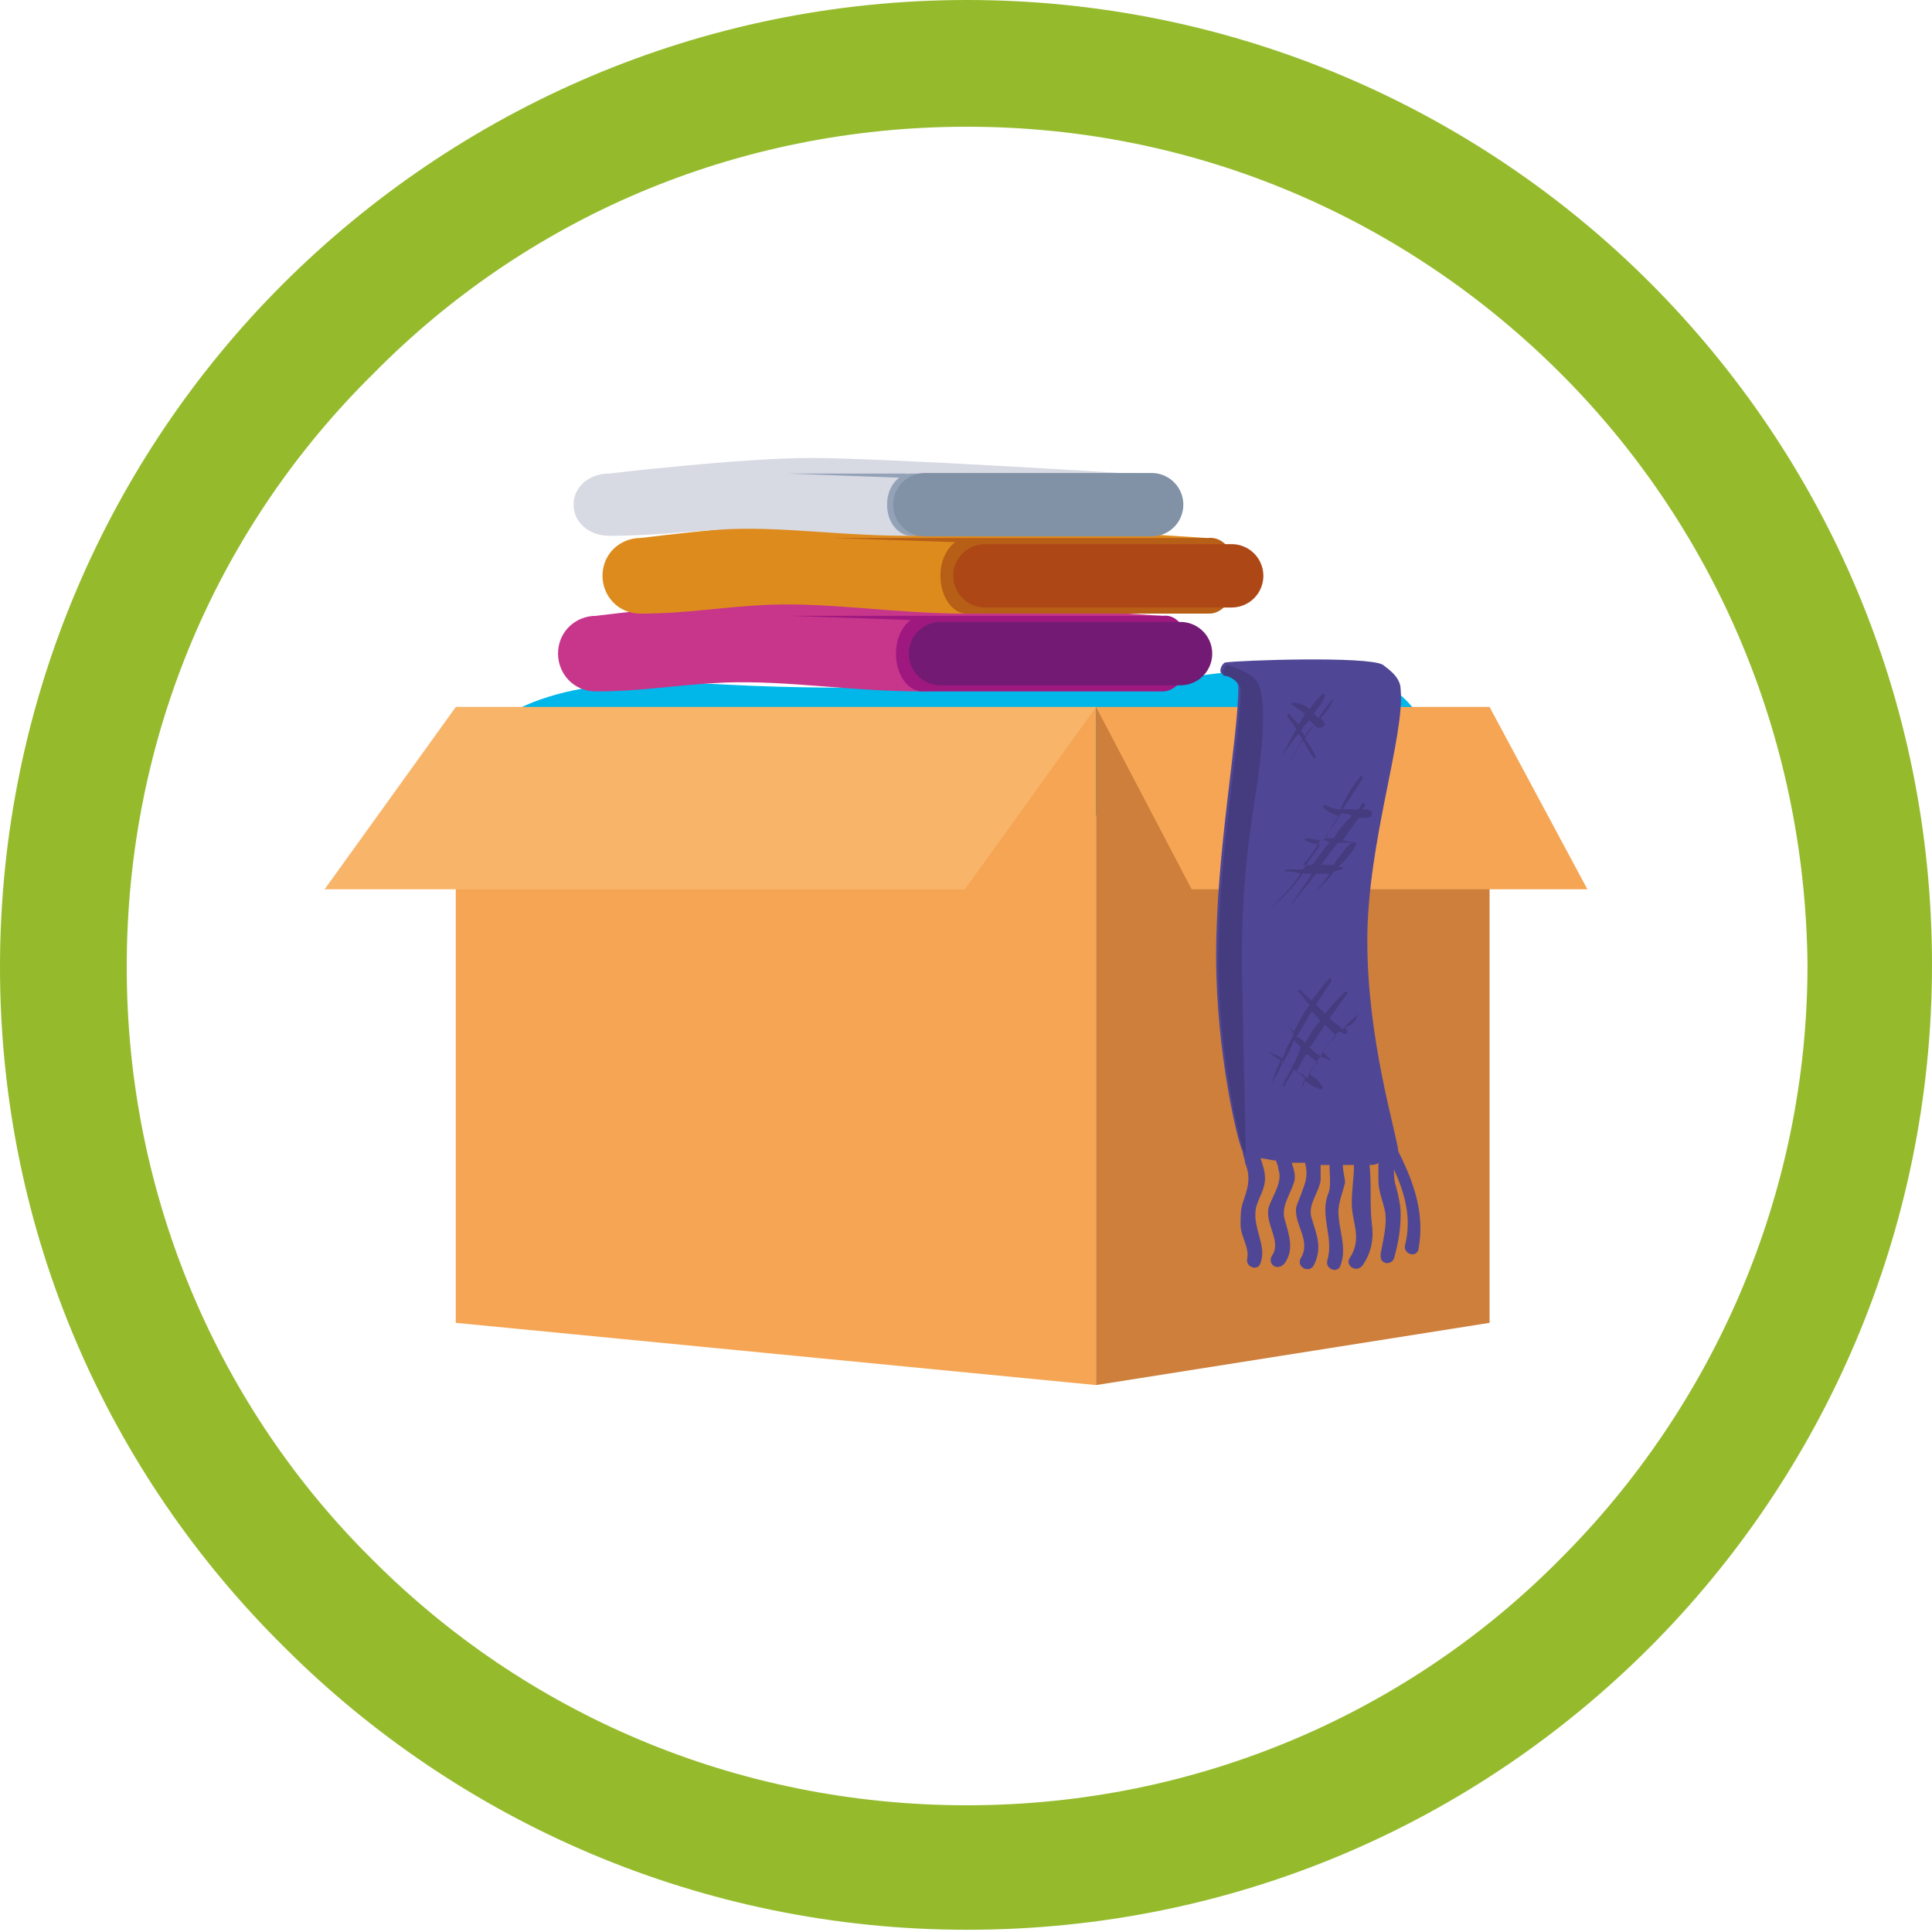
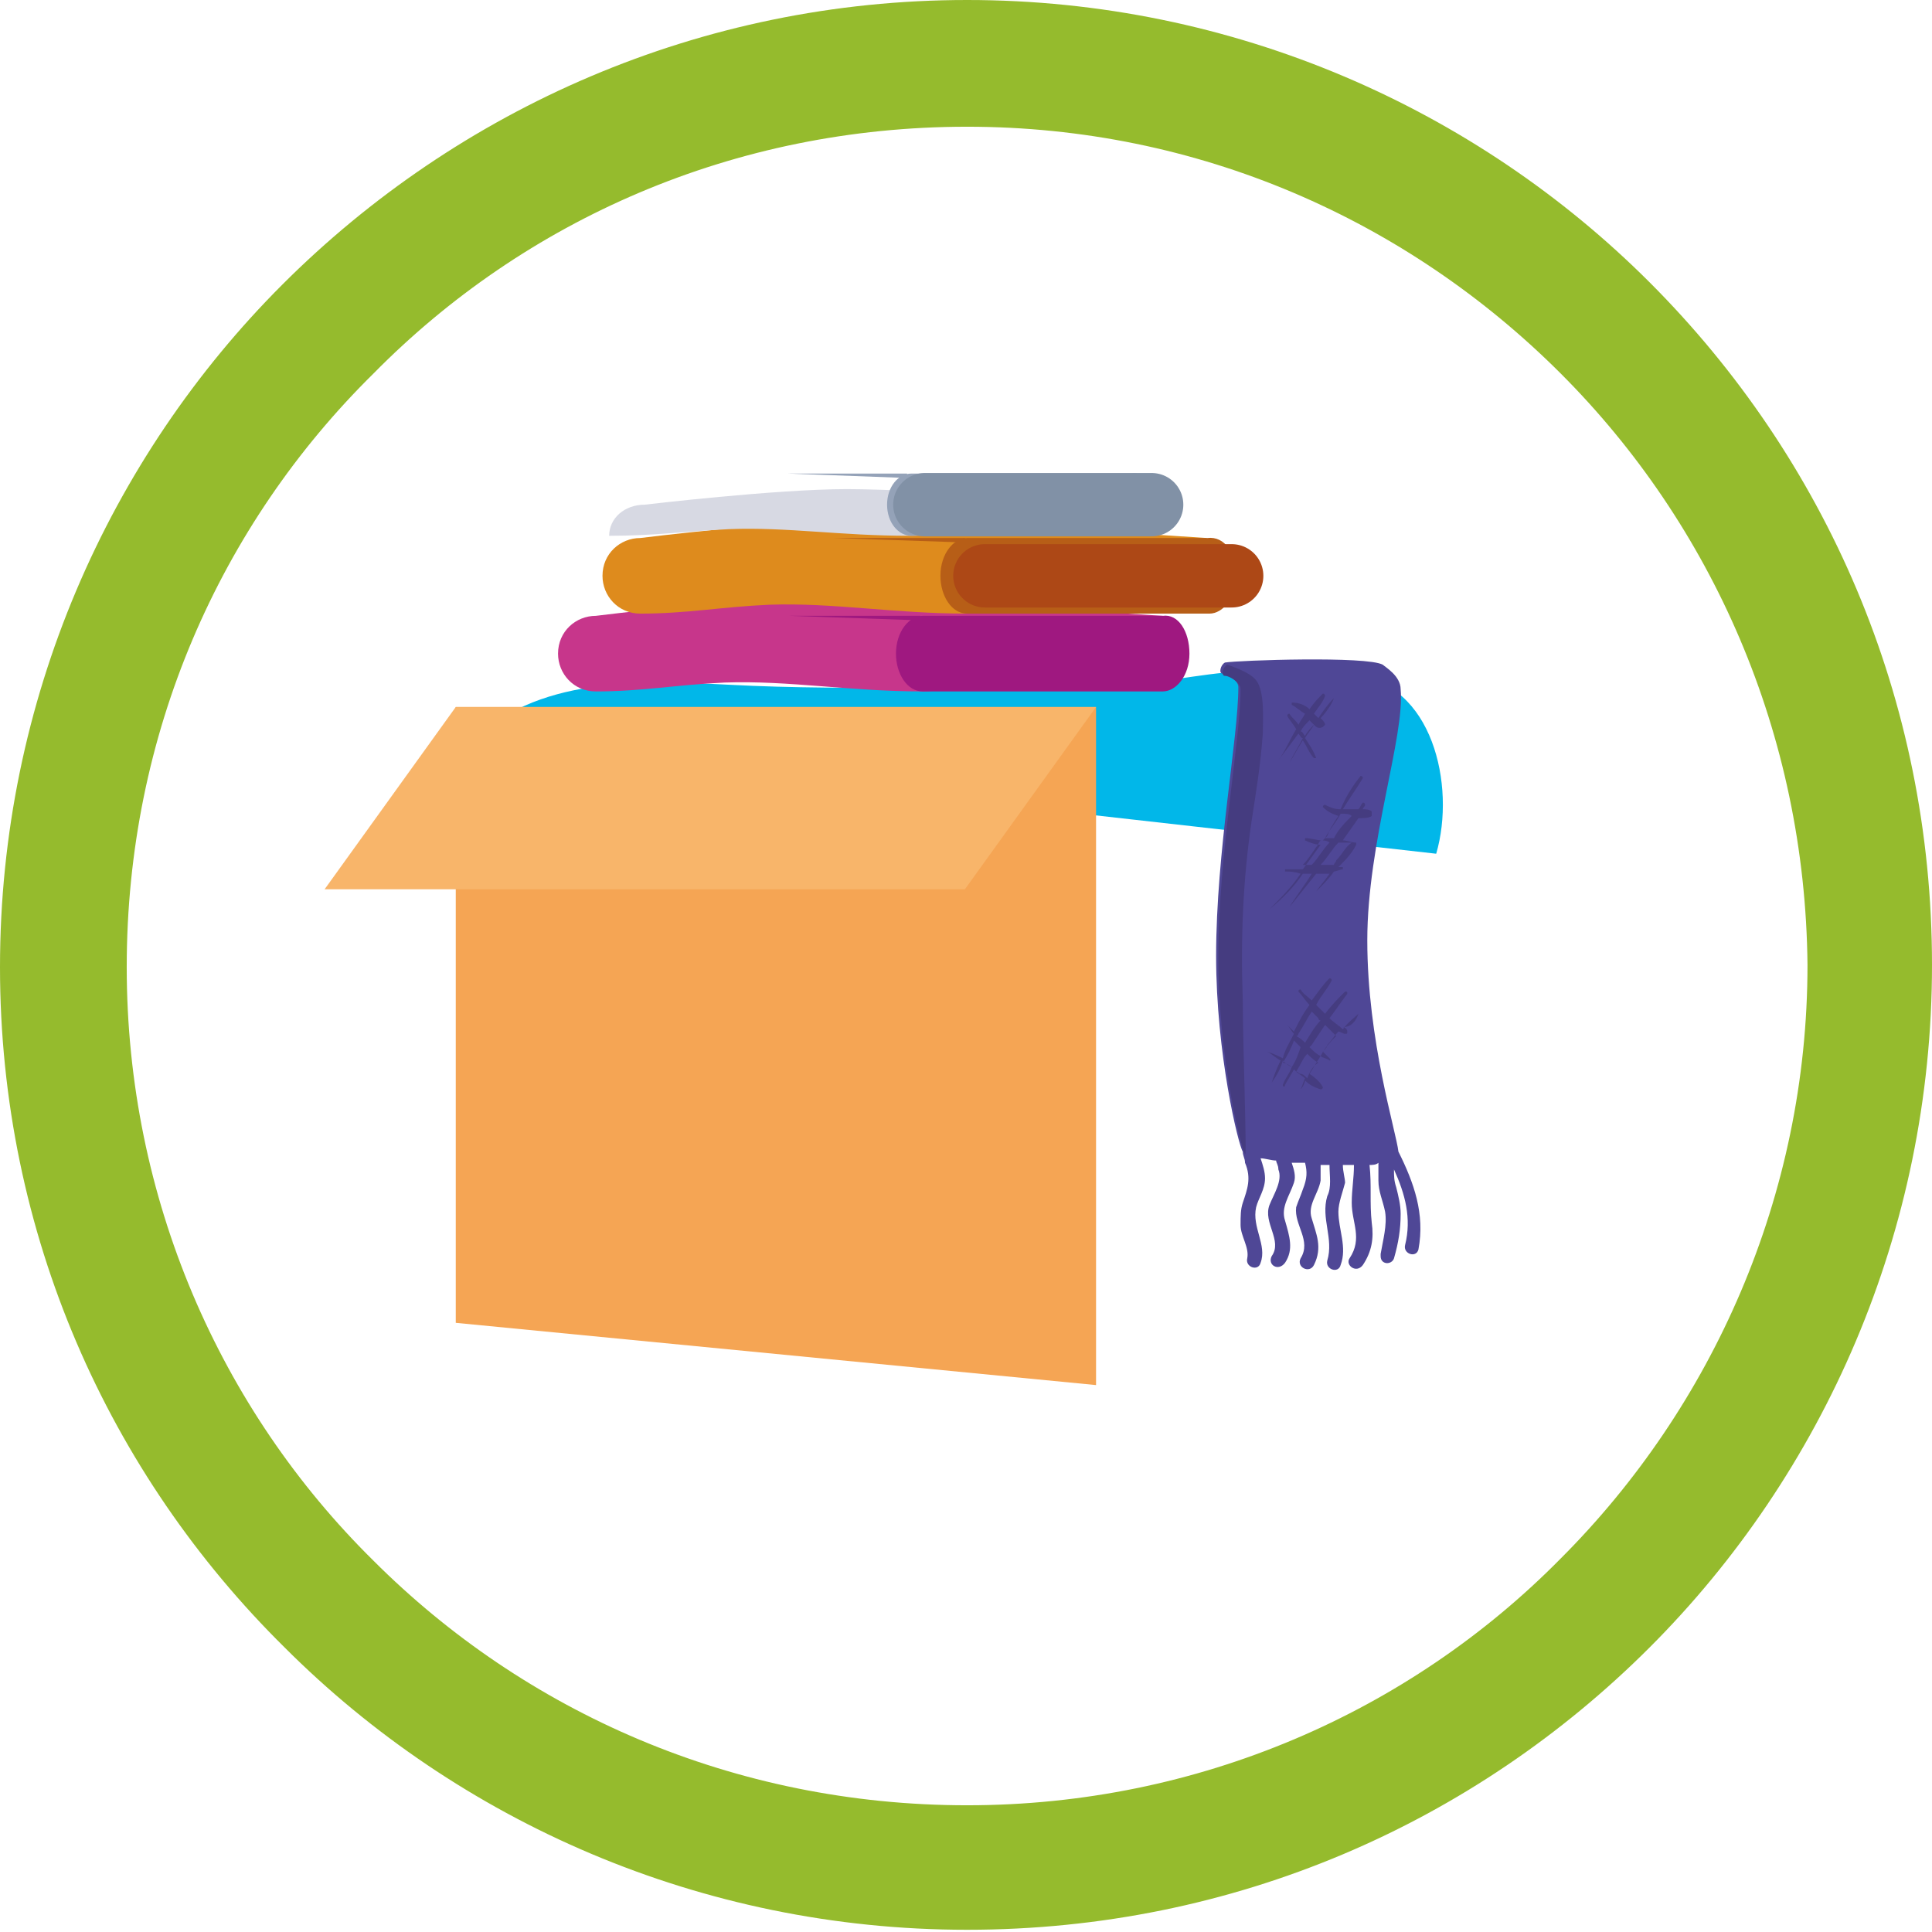
<svg xmlns="http://www.w3.org/2000/svg" version="1.1" id="Layer_1" x="0px" y="0px" viewBox="0 0 86.9 86.9" style="enable-background:new 0 0 86.9 86.9;" xml:space="preserve">
  <style type="text/css"> .st0{fill:#95BB2D;} .st1{fill:#01B7E9;} .st2{fill:#F5A554;} .st3{fill:#CD7F3B;} .st4{fill:#F8B56A;} .st5{fill:#C7368B;} .st6{fill:#9F1880;} .st7{fill:none;stroke:#731B74;stroke-width:2.85;stroke-linecap:round;stroke-miterlimit:10;} .st8{fill:#DE8B1D;} .st9{fill:#B75E17;} .st10{fill:none;stroke:#AD4816;stroke-width:2.85;stroke-linecap:round;stroke-miterlimit:10;} .st11{fill:#D7D9E3;} .st12{fill:#94A2B8;} .st13{fill:none;stroke:#8191A6;stroke-width:2.85;stroke-linecap:round;stroke-miterlimit:10;} .st14{fill:#4F4796;} .st15{fill:#453C80;} </style>
  <path class="st0" d="M70.2,16.8C63.3,9.9,53.9,5.7,43.5,5.7C33,5.7,23.6,9.9,16.8,16.8C9.9,23.6,5.7,33,5.7,43.5 c0,10.4,4.2,19.9,11.1,26.7c6.8,6.8,16.2,11,26.7,11c10.4,0,19.9-4.2,26.7-11.1c6.8-6.8,11.1-16.3,11.1-26.7 C81.2,33,77,23.6,70.2,16.8 M43.5,0c12,0,22.9,4.9,30.7,12.7c7.9,7.9,12.7,18.7,12.7,30.7S82,66.3,74.2,74.1 C66.3,82,55.5,86.8,43.5,86.8s-22.9-4.9-30.7-12.7C4.9,66.3,0,55.5,0,43.5s4.9-22.9,12.7-30.7C20.6,4.9,31.5,0,43.5,0" />
  <path class="st1" d="M21.1,33.5c2.9-3.1,7.8-2.9,11.7-2.7c5.7,0.3,11.5,0,17.2,0c2,0,3.9-0.5,5.8-0.6c1.6-0.1,3.4,0.1,5.1,0.2 c3.5,0.3,4.6,4.9,3.7,8L21.1,33.5z" />
  <polygon class="st2" points="49.3,62.3 20.5,59.5 20.5,31.8 49.3,31.8 " />
-   <polygon class="st3" points="67,59.5 49.3,62.3 49.3,31.8 67,31.8 " />
  <polygon class="st4" points="43.4,40 14.6,40 20.5,31.8 49.3,31.8 " />
-   <polygon class="st2" points="71.4,40 53.6,40 49.3,31.8 67,31.8 " />
  <g>
    <path class="st5" d="M41.5,31.1c-3.3,0-6-0.5-8.9-0.4c-2.2,0.1-3.7,0.4-5.8,0.4c-1,0-1.7-0.8-1.7-1.7l0,0c0-1,0.8-1.7,1.7-1.7 c0,0,6.4-0.8,9.9-0.8c3.5,0,15.6,0.8,15.6,0.8S44.2,31.1,41.5,31.1z" />
    <path class="st6" d="M53.5,29.4c0,1-0.6,1.7-1.2,1.7H41.5c-0.7,0-1.2-0.8-1.2-1.7l0,0c0-1,0.6-1.7,1.2-1.7h10.8 C53,27.6,53.5,28.4,53.5,29.4L53.5,29.4z" />
    <g>
      <g>
        <polygon class="st6" points="41.3,27.9 35.5,27.7 41.4,27.7 " />
      </g>
    </g>
-     <line class="st7" x1="42.3" y1="29.4" x2="53.1" y2="29.4" />
  </g>
  <g>
    <path class="st8" d="M43.5,27.6c-3.3,0-6-0.5-8.9-0.4c-2.2,0.1-3.7,0.4-5.8,0.4c-1,0-1.7-0.8-1.7-1.7l0,0c0-1,0.8-1.7,1.7-1.7 c0,0,6.4-0.8,9.9-0.8c3.5,0,15.6,0.8,15.6,0.8S46.3,27.6,43.5,27.6z" />
    <path class="st9" d="M55.6,25.9c0,1-0.6,1.7-1.2,1.7H43.5c-0.7,0-1.2-0.8-1.2-1.7l0,0c0-1,0.6-1.7,1.2-1.7h10.8 C55.1,24.1,55.6,24.9,55.6,25.9L55.6,25.9z" />
    <g>
      <g>
        <polygon class="st9" points="43.4,24.4 37.5,24.2 43.4,24.2 " />
      </g>
    </g>
    <line class="st10" x1="44.3" y1="25.9" x2="55.4" y2="25.9" />
  </g>
  <g>
-     <path class="st11" d="M40.9,24.1c-3.1,0-5.5-0.4-8.1-0.3c-2,0.1-3.4,0.3-5.4,0.3c-0.9,0-1.6-0.6-1.6-1.4l0,0c0-0.8,0.7-1.4,1.6-1.4 c0,0,5.9-0.7,9.1-0.7c3.2,0,14.3,0.7,14.3,0.7S43.5,24.1,40.9,24.1z" />
+     <path class="st11" d="M40.9,24.1c-3.1,0-5.5-0.4-8.1-0.3c-2,0.1-3.4,0.3-5.4,0.3l0,0c0-0.8,0.7-1.4,1.6-1.4 c0,0,5.9-0.7,9.1-0.7c3.2,0,14.3,0.7,14.3,0.7S43.5,24.1,40.9,24.1z" />
    <path class="st12" d="M52,22.7c0,0.8-0.5,1.4-1.1,1.4h-9.9c-0.6,0-1.1-0.6-1.1-1.4l0,0c0-0.8,0.5-1.4,1.1-1.4h9.9 C51.5,21.2,52,21.9,52,22.7L52,22.7z" />
    <g>
      <g>
        <polygon class="st12" points="40.8,21.5 35.4,21.3 40.8,21.3 " />
      </g>
    </g>
    <line class="st13" x1="41.6" y1="22.7" x2="51.8" y2="22.7" />
  </g>
  <g>
    <path class="st14" d="M62.9,51.8c-0.1-0.9-1.4-5-1.4-9.5c0-4.4,1.7-9.2,1.5-11.3c0-0.6-0.7-1-0.8-1.1c-0.7-0.4-6.5-0.2-7.1-0.1 c-0.2,0.1-0.3,0.5-0.1,0.5c0.2,0,0.7,0.3,0.7,0.6c0,2.3-1,7.4-1,12.1c0,4.4,1,8.5,1.2,8.8c0,0,0,0,0,0c0,0.2,0.1,0.3,0.1,0.5 c0.3,0.7,0.1,1.2-0.1,1.8c-0.1,0.3-0.1,0.6-0.1,1c0,0.5,0.4,1,0.3,1.5c-0.1,0.4,0.5,0.6,0.6,0.2c0.3-0.8-0.4-1.6-0.2-2.5 c0.1-0.4,0.4-0.8,0.4-1.3c0-0.3-0.1-0.6-0.2-0.9c0.2,0,0.5,0.1,0.7,0.1c0,0.1,0.1,0.2,0.1,0.4c0.2,0.5-0.2,1.1-0.4,1.6 c-0.3,0.8,0.6,1.6,0.1,2.3c-0.2,0.4,0.3,0.7,0.6,0.3c0.4-0.6,0.2-1.2,0-1.9c-0.2-0.6,0.2-1.1,0.4-1.7c0.1-0.3,0-0.6-0.1-0.9 c0.2,0,0.4,0,0.6,0c0.1,0.4,0.1,0.7-0.1,1.2c-0.1,0.3-0.2,0.5-0.3,0.8c-0.1,0.8,0.7,1.5,0.2,2.3c-0.2,0.4,0.4,0.7,0.6,0.3 c0.4-0.8,0.1-1.4-0.1-2.1c-0.2-0.6,0.3-1.1,0.4-1.7c0-0.2,0-0.5,0-0.7c0.1,0,0.3,0,0.4,0c0,0.5,0.1,1-0.1,1.4c-0.3,1,0.3,1.9,0,2.9 c-0.1,0.4,0.5,0.6,0.6,0.2c0.3-0.8-0.1-1.6-0.1-2.4c0-0.4,0.2-0.9,0.3-1.3c0-0.2-0.1-0.5-0.1-0.8c0.2,0,0.3,0,0.5,0 c0,0.6-0.1,1.1-0.1,1.7c0,0.9,0.5,1.6-0.1,2.5c-0.2,0.3,0.3,0.7,0.6,0.3c0.4-0.6,0.5-1.2,0.4-1.9c-0.1-0.9,0-1.7-0.1-2.6 c0.1,0,0.3,0,0.4-0.1c0,0.3,0,0.5,0,0.8c0,0.5,0.2,0.9,0.3,1.4c0.1,0.6-0.1,1.3-0.2,1.9c0,0,0,0,0,0c0,0,0,0,0,0.1c0,0,0,0,0,0 c0,0.4,0.5,0.4,0.6,0.1c0.2-0.7,0.3-1.3,0.3-2c0-0.4-0.1-0.8-0.2-1.2c-0.1-0.3-0.1-0.5-0.1-0.8c0.5,1.1,0.8,2.2,0.5,3.4 c-0.1,0.4,0.5,0.6,0.6,0.2C64.1,54.6,63.6,53.2,62.9,51.8z" />
    <path class="st15" d="M55.9,45c-0.1-2.7,0-5.4,0.4-8.1c0.2-1.3,0.4-2.5,0.5-3.9c0-0.6,0.1-1.9-0.3-2.4c-0.3-0.4-1.3-0.7-1.3-0.7 c-0.2,0.1-0.3,0.5-0.1,0.5c0.2,0,0.7,0.3,0.7,0.6c0,2.3-1,7.4-1,12.1c0,4.4,1,8.5,1.2,8.8C56.1,52.3,55.9,47,55.9,45z" />
    <path class="st15" d="M61.7,36.5c-0.1-0.1-0.3-0.1-0.4-0.1c0-0.1,0.1-0.1,0.1-0.2c0,0,0-0.1-0.1-0.1c-0.1,0.1-0.1,0.2-0.2,0.3 c-0.1,0-0.3,0-0.4,0c-0.1,0-0.2,0-0.3,0c0.3-0.5,0.6-0.9,0.9-1.4c0-0.1-0.1-0.1-0.1-0.1c-0.4,0.5-0.7,1-0.9,1.5 c-0.3,0-0.5-0.1-0.7-0.2c-0.1,0-0.1,0.1-0.1,0.1c0.2,0.2,0.4,0.3,0.7,0.4c-0.2,0.3-0.4,0.6-0.5,0.9c-0.1,0.1-0.1,0.1-0.2,0.2 c-0.3,0-0.5-0.1-0.8-0.1c0,0,0,0,0,0.1c0.2,0.1,0.5,0.2,0.7,0.2c-0.3,0.4-0.5,0.7-0.8,1.1c-0.3,0-0.5,0-0.8,0c0,0,0,0.1,0,0.1 c0.2,0,0.4,0,0.7,0.1c-0.4,0.6-0.9,1.1-1.4,1.6c0,0,0,0,0,0c0.6-0.5,1.1-1,1.5-1.6c0.1,0,0.3,0,0.4,0c-0.3,0.5-0.7,1-1,1.5 c0,0,0,0.1,0,0c0.4-0.5,0.8-1,1.2-1.5c0.2,0,0.4,0,0.6,0c-0.2,0.3-0.4,0.5-0.6,0.8c0,0,0,0.1,0,0c0.3-0.3,0.6-0.6,0.8-0.9 c0.1,0,0.3-0.1,0.4-0.1c0,0,0-0.1,0-0.1c-0.1,0-0.1,0-0.2,0c0.3-0.3,0.6-0.6,0.8-1c0,0,0,0,0,0c0,0,0-0.1,0-0.1c0,0,0,0,0,0 c0,0,0,0,0,0c-0.2,0-0.4-0.1-0.6-0.1c0.2-0.3,0.5-0.7,0.7-1c0.2,0,0.5,0,0.6-0.1C61.7,36.5,61.7,36.5,61.7,36.5z M59,38.9 c-0.1,0-0.3,0-0.4,0c0.2-0.2,0.4-0.5,0.6-0.8c0.1-0.1,0.1-0.2,0.2-0.3c0.1,0,0.3,0,0.4,0.1C59.5,38.2,59.3,38.6,59,38.9z M60.8,37.9c-0.3,0.2-0.4,0.5-0.7,0.8c0,0.1-0.1,0.1-0.1,0.2c-0.2,0-0.4,0-0.6,0c0.3-0.3,0.5-0.7,0.8-1 C60.4,37.9,60.6,37.9,60.8,37.9z M60,37.7C60,37.7,59.9,37.7,60,37.7c-0.2,0-0.3,0-0.4,0c0.2-0.4,0.5-0.7,0.7-1.1c0,0,0.1,0,0.1,0 c0.1,0,0.3,0,0.4,0.1C60.5,37,60.2,37.3,60,37.7z" />
    <path class="st15" d="M61.1,45.6c-0.2,0.2-0.5,0.4-0.7,0.7c-0.2-0.2-0.4-0.3-0.6-0.5c0.3-0.4,0.5-0.7,0.8-1.1c0-0.1,0-0.1-0.1-0.1 c-0.3,0.3-0.6,0.6-0.9,1c-0.1-0.1-0.3-0.3-0.4-0.4c0.2-0.4,0.5-0.7,0.7-1.1c0,0,0-0.1-0.1-0.1c-0.3,0.3-0.5,0.6-0.8,1 c-0.2-0.2-0.4-0.3-0.5-0.5c0,0-0.1,0-0.1,0.1c0.2,0.2,0.3,0.4,0.5,0.6c-0.3,0.4-0.5,0.8-0.7,1.2c-0.1-0.1-0.2-0.2-0.3-0.3 c0,0,0,0,0,0c0.1,0.1,0.2,0.3,0.3,0.4c-0.2,0.4-0.4,0.7-0.5,1.1c-0.2-0.1-0.4-0.2-0.7-0.3c0,0-0.1,0,0,0c0.2,0.1,0.4,0.3,0.6,0.4 c-0.2,0.4-0.3,0.7-0.4,1c0,0,0,0,0,0c0.2-0.3,0.4-0.6,0.5-1c0.1,0.1,0.2,0.2,0.4,0.3c-0.1,0.3-0.3,0.5-0.4,0.8c0,0.1,0.1,0.1,0.1,0 c0.1-0.2,0.3-0.5,0.4-0.7c0,0,0.1,0.1,0.1,0.1c0.1,0.1,0.3,0.2,0.4,0.3c-0.1,0.2-0.1,0.3-0.2,0.5c0,0,0,0,0,0 c0.1-0.1,0.2-0.3,0.2-0.4c0.2,0.2,0.4,0.3,0.7,0.4c0,0,0.1,0,0.1-0.1c-0.1-0.2-0.3-0.4-0.6-0.6c0.2-0.3,0.3-0.5,0.5-0.8 c0.1,0.1,0.3,0.1,0.4,0.2c0,0,0.1,0,0-0.1c-0.1-0.1-0.2-0.2-0.3-0.3c0.1-0.1,0.2-0.2,0.2-0.3c0.2-0.2,0.3-0.4,0.5-0.6 c0.1,0,0.2,0.1,0.3,0.1c0.1,0,0.1,0,0.1-0.1c0-0.1-0.1-0.2-0.2-0.2C60.8,46.2,61,45.9,61.1,45.6C61.1,45.6,61.1,45.6,61.1,45.6z M58.4,46.5c0.2-0.3,0.4-0.7,0.6-1c0.1,0.1,0.2,0.2,0.3,0.3c0,0,0,0.1,0.1,0.1c-0.3,0.3-0.5,0.7-0.7,1c-0.1-0.1-0.2-0.2-0.4-0.3 C58.4,46.6,58.4,46.5,58.4,46.5z M58.1,48c-0.1-0.1-0.3-0.2-0.4-0.2c0.2-0.3,0.4-0.7,0.5-1c0.1,0.1,0.2,0.2,0.3,0.3 C58.4,47.4,58.3,47.7,58.1,48z M58.8,48.5c-0.1-0.1-0.2-0.2-0.3-0.2c-0.1,0-0.1-0.1-0.2-0.1c0.2-0.3,0.3-0.6,0.5-0.8 c0.1,0.1,0.3,0.3,0.5,0.4C59.1,47.9,58.9,48.2,58.8,48.5z M59.4,47.5c-0.2-0.1-0.3-0.2-0.5-0.4c0,0,0,0,0,0c0,0,0.1-0.1,0.1-0.1 c0.2-0.3,0.4-0.6,0.6-0.9c0.2,0.2,0.3,0.3,0.5,0.5C59.9,46.8,59.6,47.1,59.4,47.5z" />
    <path class="st15" d="M60,31.4c-0.3,0.3-0.5,0.6-0.7,0.9c-0.1-0.1-0.1-0.1-0.2-0.2c0.2-0.3,0.4-0.5,0.5-0.8c0,0,0-0.1-0.1-0.1 c-0.2,0.2-0.4,0.4-0.6,0.7c-0.2-0.2-0.5-0.3-0.8-0.3c0,0,0,0,0,0.1c0.2,0.1,0.4,0.3,0.6,0.4c-0.1,0.2-0.2,0.3-0.3,0.5 c-0.1-0.2-0.3-0.3-0.4-0.5c0,0-0.1,0-0.1,0.1c0.1,0.2,0.3,0.4,0.4,0.6c-0.3,0.5-0.5,1-0.8,1.4c0,0,0,0,0,0c0.3-0.4,0.6-0.8,0.9-1.2 c0.1,0.1,0.1,0.2,0.2,0.2c-0.2,0.4-0.4,0.7-0.6,1.1c0,0,0,0,0,0c0.2-0.3,0.4-0.7,0.6-1c0.2,0.3,0.3,0.6,0.5,0.8c0,0,0.1,0,0.1,0 c-0.1-0.3-0.3-0.6-0.5-0.9c0.1-0.2,0.3-0.4,0.4-0.6c0.1,0.1,0.2,0.2,0.4,0.1c0,0,0.1-0.1,0.1-0.1c0-0.1-0.1-0.2-0.2-0.3 C59.6,32.1,59.9,31.7,60,31.4C60.1,31.4,60,31.4,60,31.4z M58.7,33.1c-0.1-0.1-0.1-0.2-0.2-0.2c0.1-0.2,0.2-0.3,0.4-0.5 c0,0,0,0,0,0c0,0,0.1,0.1,0.2,0.2C59,32.7,58.8,32.9,58.7,33.1z" />
  </g>
</svg>